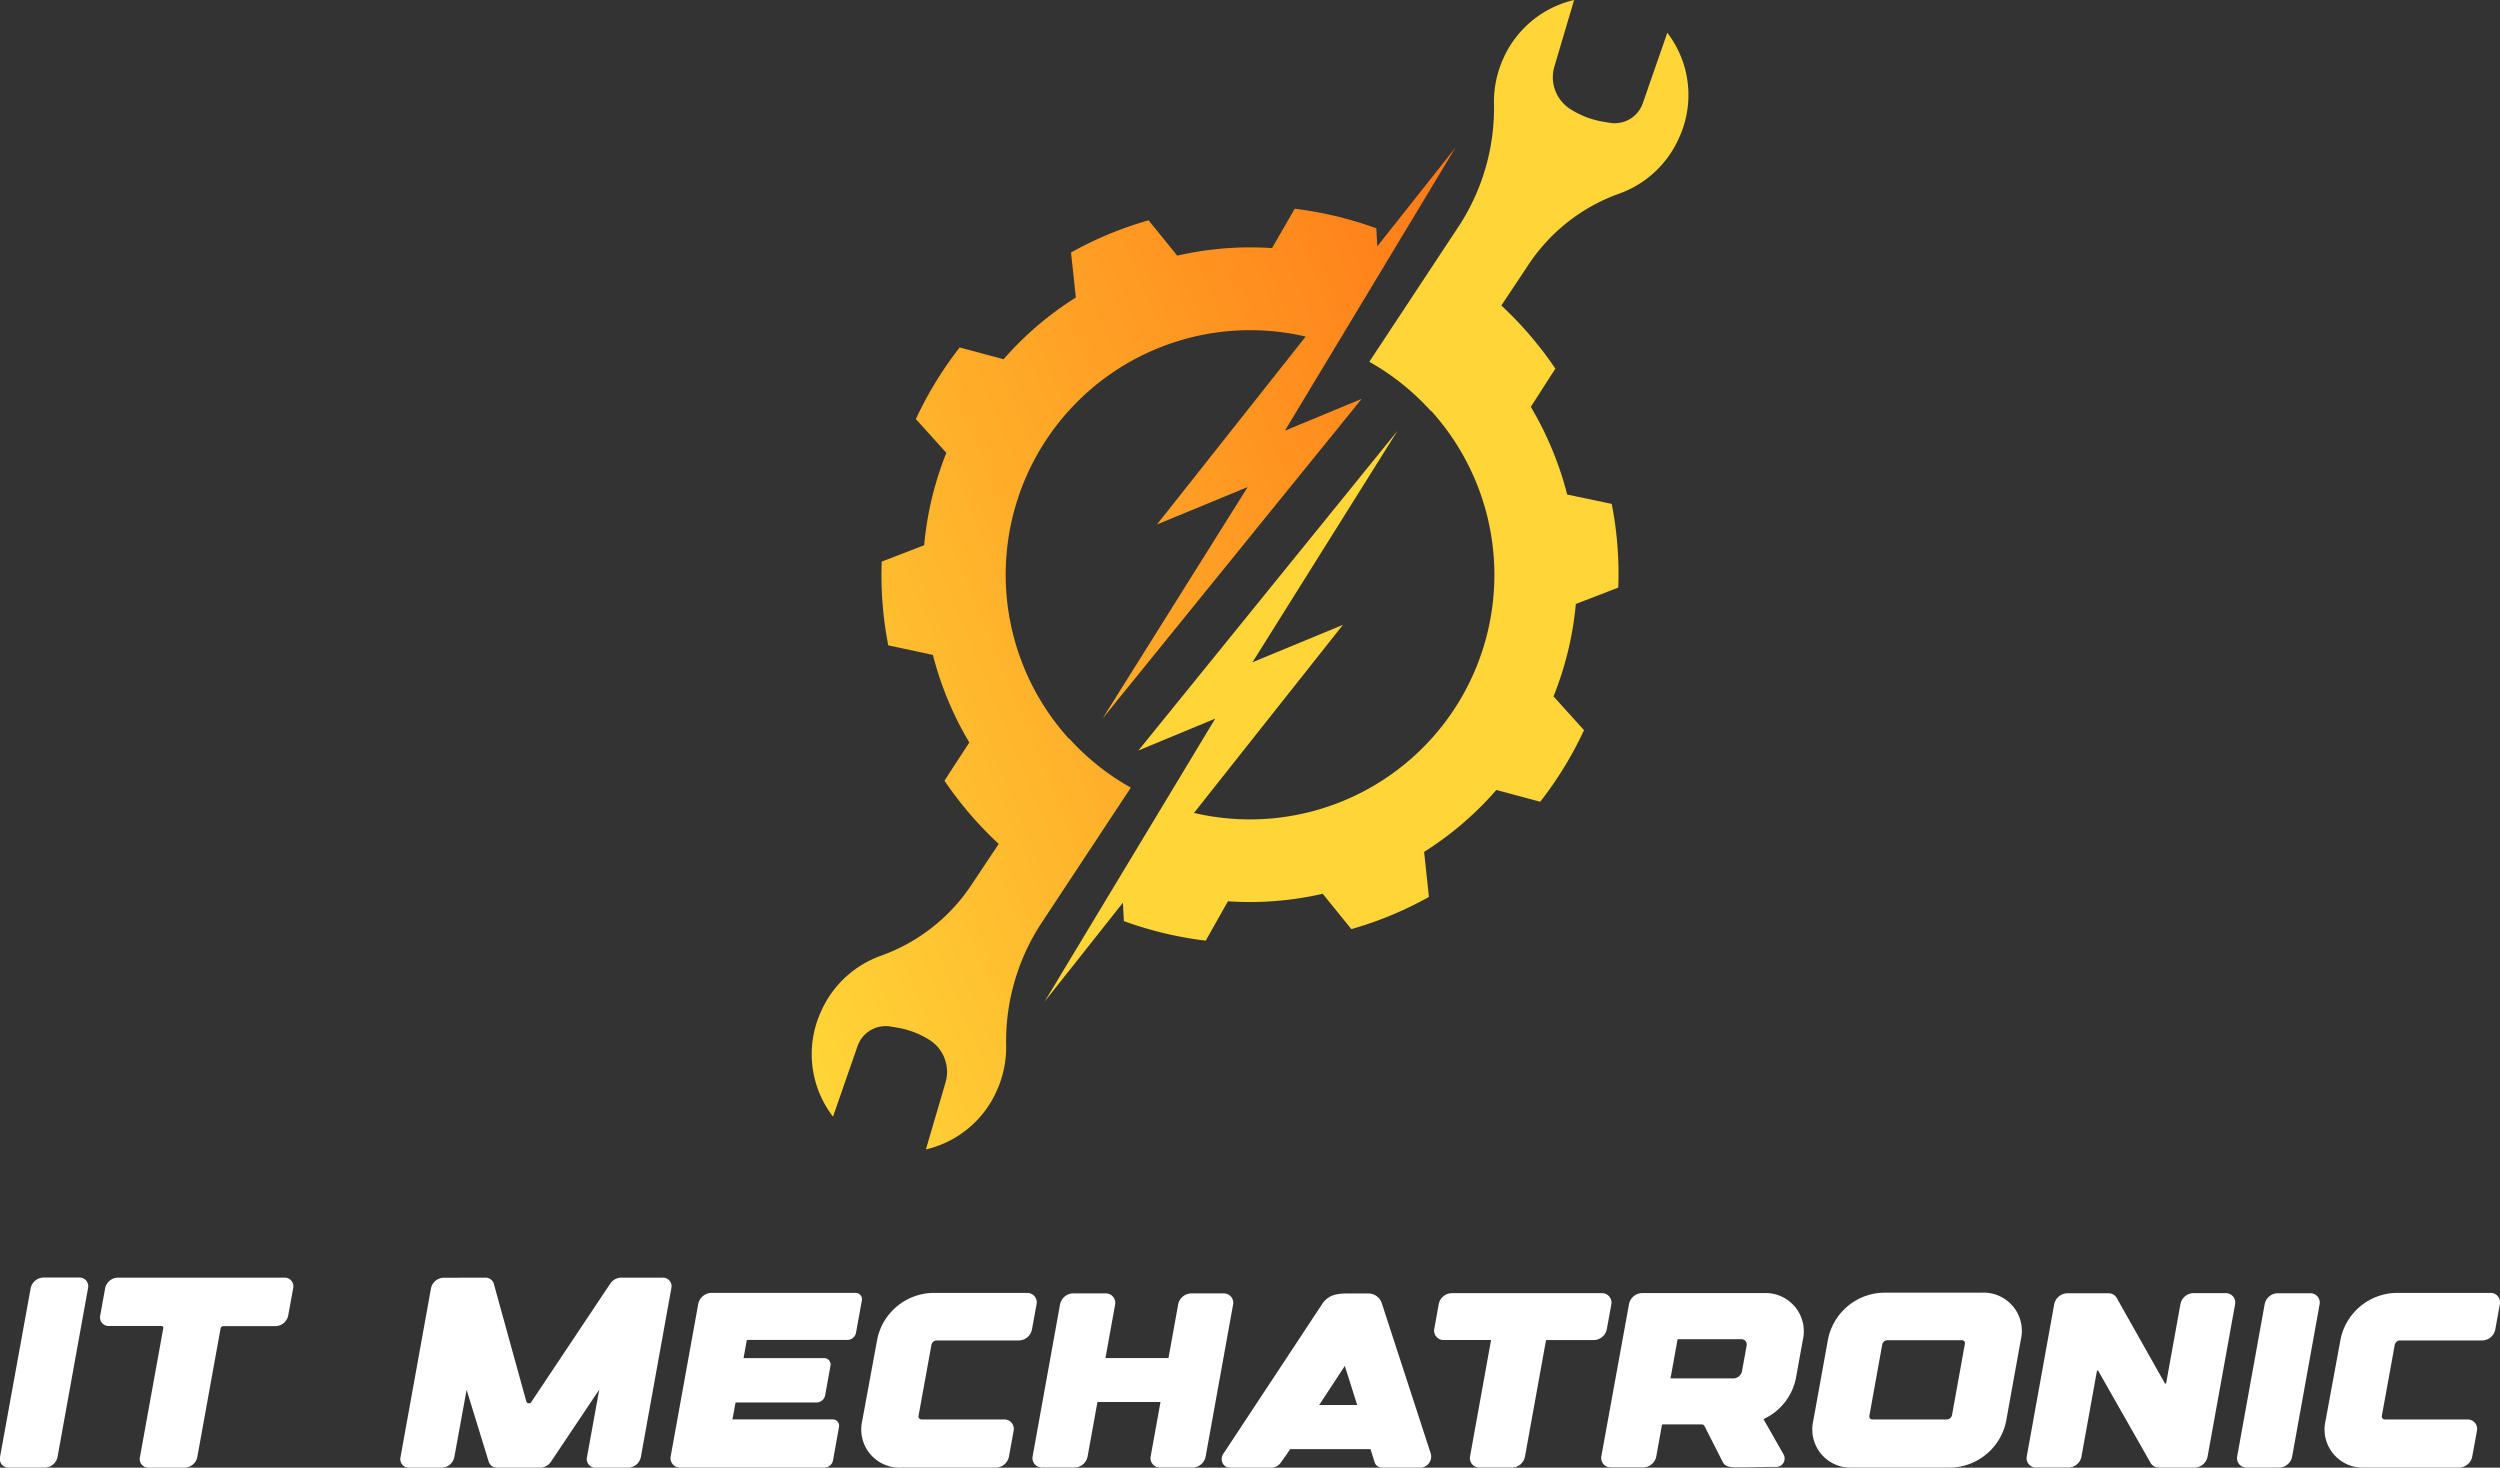
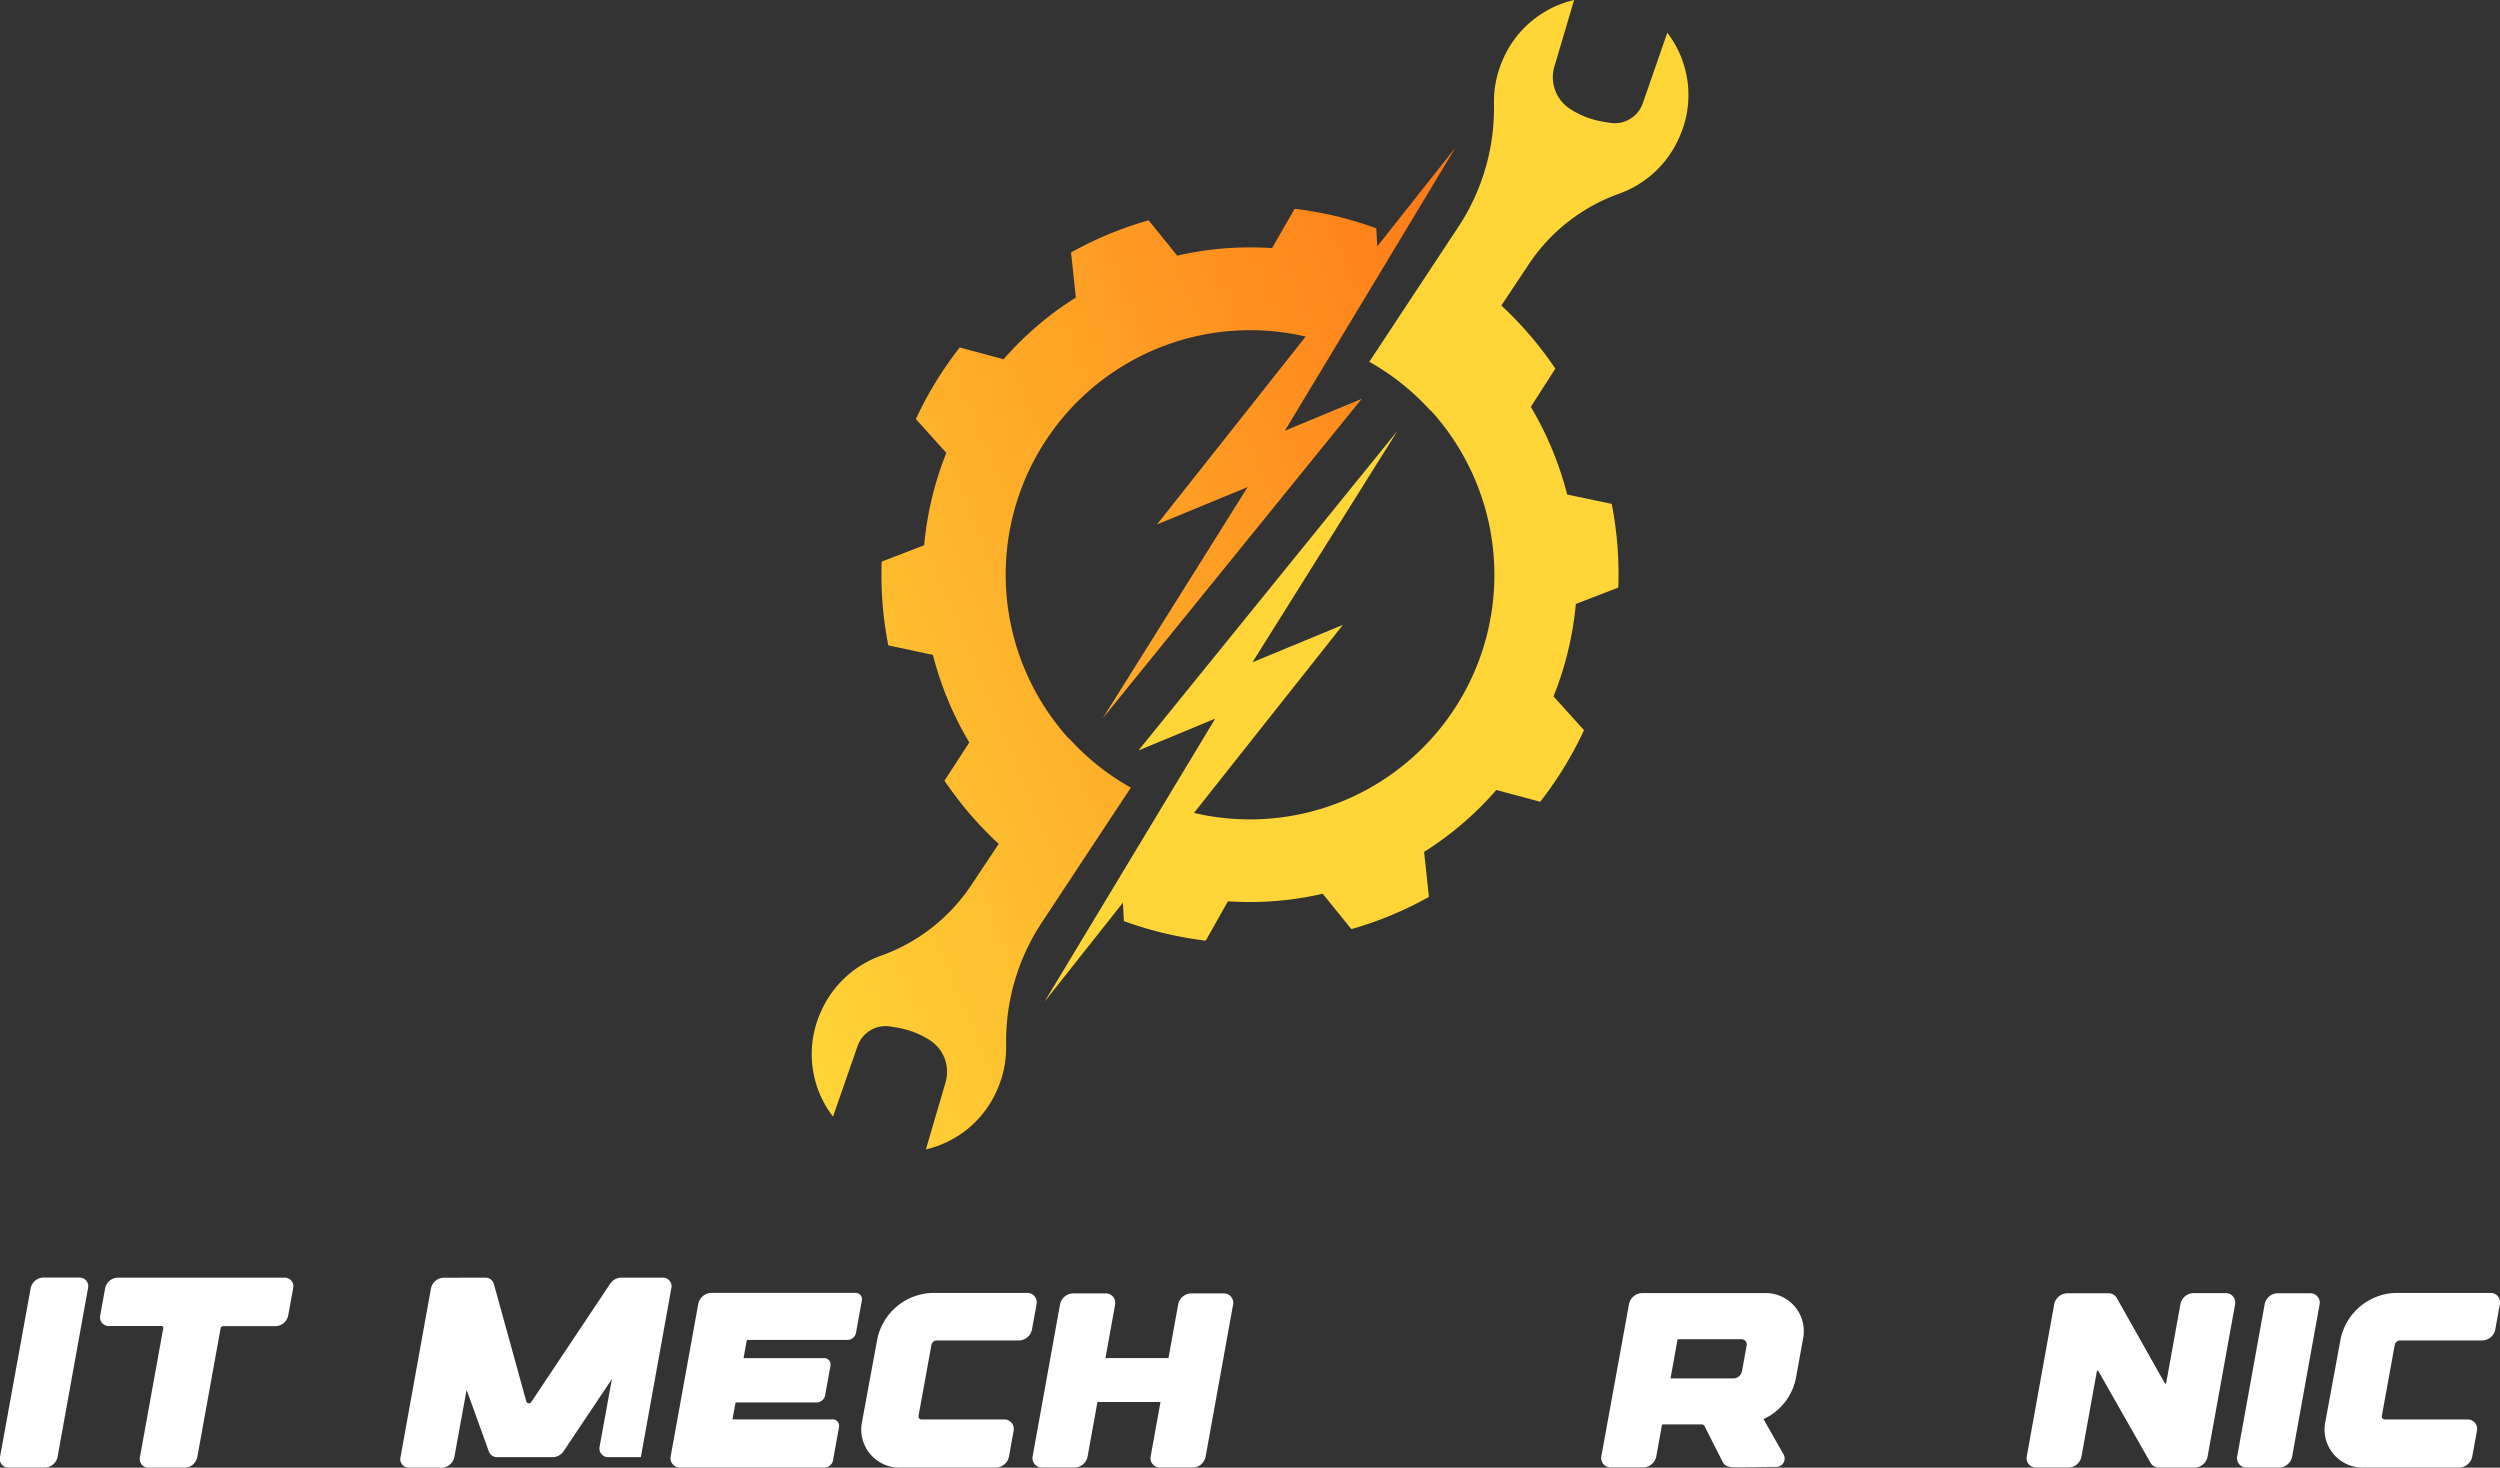
<svg xmlns="http://www.w3.org/2000/svg" viewBox="0 0 610.79 358.57">
  <rect x="0" y="0" width="610.79" height="358.57" fill="#333333" stroke="none" />
  <defs>
    <style>.cls-1{fill:#ffd537;}.cls-2{fill:url(#linear-gradient);}.cls-3{fill:#fff;}</style>
    <linearGradient id="linear-gradient" x1="-210.22" y1="578.54" x2="21.91" y2="578.54" gradientTransform="translate(145.14 -414.24) rotate(-22.52)" gradientUnits="userSpaceOnUse">
      <stop offset="0" stop-color="#ffd537" />
      <stop offset="1" stop-color="#ff7817" />
    </linearGradient>
  </defs>
  <g id="Layer_2" data-name="Layer 2">
    <g id="Layer_1-2" data-name="Layer 1">
      <path class="cls-1" d="M407.35,8l-6,17.25A7.26,7.26,0,0,1,393.27,30l-1.67-.28a21.16,21.16,0,0,1-8-3.11,9.21,9.21,0,0,1-3.85-10.31L384.58,0a25.17,25.17,0,0,0-17.41,14.55A25.56,25.56,0,0,0,365,25.2a52.73,52.73,0,0,1-8.46,29.86l-22,33.33a59.31,59.31,0,0,1,14.95,11.93l.22.12,0,0a59.73,59.73,0,0,1-58,98.17l36.38-45.94L306,161.8l35.43-56.54-63.3,78.1,18.77-7.79-41.69,69.14,19.14-24.17.23,4.5a90.55,90.55,0,0,0,20,4.78L300,220.2a79.43,79.43,0,0,0,23.16-1.84l7,8.64a90.71,90.71,0,0,0,9.7-3.38,88.83,88.83,0,0,0,9.25-4.49l-1.18-11A79.36,79.36,0,0,0,365.58,193l10.72,2.88A90.13,90.13,0,0,0,387,178.39l-7.45-8.25A80,80,0,0,0,385,147.56l10.37-4a89,89,0,0,0-1.6-20.45l-10.88-2.29a81.74,81.74,0,0,0-3.67-11A80.22,80.22,0,0,0,374,99.4L380,90.07a88.72,88.72,0,0,0-13.2-15.43l6.52-9.8a44.48,44.48,0,0,1,22.25-17.52,25.31,25.31,0,0,0,14.71-13.78A25,25,0,0,0,407.35,8Z" />
      <path class="cls-2" d="M355.6,36.05,336.49,60.19l-.23-4.41A90,90,0,0,0,316.31,51l-5.53,9.62a79.43,79.43,0,0,0-23.16,1.84l-7-8.64a90.71,90.71,0,0,0-9.7,3.38,88.83,88.83,0,0,0-9.25,4.49l1.18,11a79.36,79.36,0,0,0-17.66,15.08l-10.72-2.88a90.13,90.13,0,0,0-10.71,17.5l7.45,8.25a80,80,0,0,0-5.42,22.57l-10.37,4a89.08,89.08,0,0,0,1.6,20.46L227.92,160A81.74,81.74,0,0,0,231.59,171a80.87,80.87,0,0,0,5.23,10.4l-6.07,9.33A89.09,89.09,0,0,0,244,206.18l-6.52,9.8a44.48,44.48,0,0,1-22.25,17.52,25.31,25.31,0,0,0-14.71,13.78,25,25,0,0,0,3,25.53l6-17.25a7.26,7.26,0,0,1,8.07-4.76l1.67.28a21.16,21.16,0,0,1,8,3.11A9.21,9.21,0,0,1,231,264.5l-4.79,16.32a25.17,25.17,0,0,0,17.41-14.55,25.56,25.56,0,0,0,2.2-10.65,52.73,52.73,0,0,1,8.46-29.86l22-33.33a59.31,59.31,0,0,1-15-11.93l-.22-.12,0,0A59.73,59.73,0,0,1,319,82.23l-36.33,45.9L304.82,119l-35.44,56.54,63.3-78.09-18.76,7.78Z" />
      <path class="cls-3" d="M19.36,312.13a2.1,2.1,0,0,1,2.15,2.57L14.05,356A3.25,3.25,0,0,1,11,358.56H2.2A2.11,2.11,0,0,1,0,356L7.5,314.7a3.25,3.25,0,0,1,3.09-2.57Z" />
      <path class="cls-3" d="M71.63,314.7l-1.21,6.67A3.25,3.25,0,0,1,67.33,324H54.52a.66.66,0,0,0-.62.52L48.2,356a3.25,3.25,0,0,1-3.09,2.58H36.35A2.11,2.11,0,0,1,34.19,356l5.7-31.51a.42.42,0,0,0-.43-.52H26.65a2.11,2.11,0,0,1-2.16-2.58l1.2-6.67a3.25,3.25,0,0,1,3.09-2.57H69.47A2.11,2.11,0,0,1,71.63,314.7Z" />
-       <path class="cls-3" d="M118.55,312.15a2.1,2.1,0,0,1,2.1,1.5l7.93,28.72a.67.67,0,0,0,1.19.21l19.3-28.93a3.25,3.25,0,0,1,2.65-1.5h10.15a2.1,2.1,0,0,1,2.15,2.58L156.57,356a3.25,3.25,0,0,1-3.09,2.58h-7.91a2.11,2.11,0,0,1-2.16-2.58l3-16.5-11.77,17.58a3.27,3.27,0,0,1-2.65,1.5H121.5a2.12,2.12,0,0,1-2.11-1.5L114,339.56,111,356a3.24,3.24,0,0,1-3.08,2.58H100A2.1,2.1,0,0,1,97.85,356l7.45-41.25a3.25,3.25,0,0,1,3.09-2.58Z" />
+       <path class="cls-3" d="M118.55,312.15a2.1,2.1,0,0,1,2.1,1.5l7.93,28.72a.67.67,0,0,0,1.19.21l19.3-28.93a3.25,3.25,0,0,1,2.65-1.5h10.15a2.1,2.1,0,0,1,2.15,2.58L156.57,356h-7.91a2.11,2.11,0,0,1-2.16-2.58l3-16.5-11.77,17.58a3.27,3.27,0,0,1-2.65,1.5H121.5a2.12,2.12,0,0,1-2.11-1.5L114,339.56,111,356a3.24,3.24,0,0,1-3.08,2.58H100A2.1,2.1,0,0,1,97.85,356l7.45-41.25a3.25,3.25,0,0,1,3.09-2.58Z" />
      <path class="cls-3" d="M210.56,317.75l-1.43,7.89a2.15,2.15,0,0,1-2.07,1.73H182.59a.18.18,0,0,0-.15.13l-.78,4.31h19.67a1.58,1.58,0,0,1,1.24.56,1.55,1.55,0,0,1,.33,1.31l-1.31,7.25a2.17,2.17,0,0,1-2.07,1.72H179.83a.18.18,0,0,0-.15.13l-.73,4h24.46a1.55,1.55,0,0,1,1.57,1.87l-1.47,8.18a2.17,2.17,0,0,1-2.07,1.73H166.23a2.32,2.32,0,0,1-2.36-2.81h0l6.73-37.22a3.38,3.38,0,0,1,3.19-2.66H209A1.55,1.55,0,0,1,210.56,317.75Z" />
      <path class="cls-3" d="M253.24,318.68l-1.12,6.16a3.3,3.3,0,0,1-3.18,2.65h-20.1a1.35,1.35,0,0,0-1.27,1.06l-3.15,17.33a.79.79,0,0,0,.15.65.78.78,0,0,0,.62.27H245.3a2.3,2.3,0,0,1,2.34,2.8l-1.14,6.3a3.35,3.35,0,0,1-3.18,2.66H220.16a9.33,9.33,0,0,1-9.51-11.4l3.7-20.08a14.19,14.19,0,0,1,13.44-11.2H250.9A2.3,2.3,0,0,1,253.24,318.68Z" />
      <path class="cls-3" d="M301.26,318.75h0l-6.71,37.15a3.31,3.31,0,0,1-3.18,2.65h-7.89a2.31,2.31,0,0,1-2.34-2.8l2.39-13.22H268.26a.2.2,0,0,0-.16.13l-2.39,13.23a3.32,3.32,0,0,1-3.18,2.65h-7.88a2.31,2.31,0,0,1-2.35-2.8L259,318.61A3.31,3.31,0,0,1,262.2,316h7.88a2.31,2.31,0,0,1,2.35,2.79l-2.35,13,15.27,0a.16.16,0,0,0,.15-.12l2.35-13A3.31,3.31,0,0,1,291,316h7.89A2.3,2.3,0,0,1,301.26,318.75Z" />
-       <path class="cls-3" d="M349.56,355.13a2.71,2.71,0,0,1-2.4,3.43h-9.54a1.86,1.86,0,0,1-1.79-1.35l-1-3.17H315.2l-.7,1.07-1.58,2.23a2.88,2.88,0,0,1-2.29,1.23H300.57c-1.85,0-2.72-2-1.58-3.55l24.19-36.66c1.57-2.11,3.58-2.27,5.69-2.35h0c.77,0,5,0,5.55,0a3.47,3.47,0,0,1,3.18,2.41Zm-21-21.42-6.26,9.55h9.28Z" />
-       <path class="cls-3" d="M393.66,318.75h0l-1.09,6a3.31,3.31,0,0,1-3.18,2.65H377.86a.18.18,0,0,0-.16.13l-5.13,28.37a3.31,3.31,0,0,1-3.18,2.65h-7.88a2.31,2.31,0,0,1-2.34-2.8l5.12-28.36H352.78a2.31,2.31,0,0,1-2.35-2.8l1.08-6a3.31,3.31,0,0,1,3.18-2.65h36.62A2.31,2.31,0,0,1,393.66,318.75Z" />
      <path class="cls-3" d="M440.47,327.31l-1.72,9.5a14.08,14.08,0,0,1-7.76,9.84.19.19,0,0,0-.11.12l4.85,8.52a2.08,2.08,0,0,1,0,2.1,2.1,2.1,0,0,1-1.83,1c-4.21,0-5.64.11-9.23.11-2.25,0-3.23-.21-3.8-1.35l-4.44-8.75a.73.73,0,0,0-.69-.39H406.2a.2.2,0,0,0-.16.13l-1.39,7.72a3.32,3.32,0,0,1-3.18,2.65h-7.88a2.3,2.3,0,0,1-2.34-2.8L398,318.57a3.35,3.35,0,0,1,3.18-2.65H431A9.33,9.33,0,0,1,440.47,327.31Zm-14,.34a1.35,1.35,0,0,0-1.07-.46H410a.2.2,0,0,0-.16.13l-1.71,9.45v0l15.41,0A2.2,2.2,0,0,0,425.6,335l1.13-6.25A1.34,1.34,0,0,0,426.47,327.65Z" />
-       <path class="cls-3" d="M493.74,327.21l-3.63,20.11a14.2,14.2,0,0,1-13.46,11.24H452.54A9.33,9.33,0,0,1,443,347.18l3.64-20.12a14.2,14.2,0,0,1,13.46-11.24h24.11A9.33,9.33,0,0,1,493.74,327.21Zm-36.88,19.33a.78.78,0,0,0,.62.26h18.16a1.36,1.36,0,0,0,1.27-1.06l3.14-17.4a.8.8,0,0,0-.15-.65.78.78,0,0,0-.62-.26H461.13a1.35,1.35,0,0,0-1.27,1.06l-3.14,17.4A.76.76,0,0,0,456.86,346.54Z" />
      <path class="cls-3" d="M546.05,318.77l-6.71,37.14a3.32,3.32,0,0,1-3.18,2.65h-8.65a2.4,2.4,0,0,1-2-1l-12.88-22.65a.2.2,0,0,0-.2-.06.13.13,0,0,0-.12.12h0l-3.78,20.93a3.31,3.31,0,0,1-3.18,2.65h-7.83a2.3,2.3,0,0,1-2.34-2.79l6.7-37.13a3.33,3.33,0,0,1,3.19-2.66h10a2.34,2.34,0,0,1,2,1l11.84,21a.19.19,0,0,0,.19.07.16.16,0,0,0,.13-.13l3.49-19.32a3.32,3.32,0,0,1,3.18-2.66h7.83A2.31,2.31,0,0,1,546.05,318.77Z" />
      <path class="cls-3" d="M566.7,318.75,560,355.91a3.32,3.32,0,0,1-3.18,2.65h-7.89a2.31,2.31,0,0,1-2.34-2.8l6.71-37.15a3.31,3.31,0,0,1,3.18-2.65h7.9A2.29,2.29,0,0,1,566.7,318.75Z" />
      <path class="cls-3" d="M610.75,318.68l-1.12,6.16a3.3,3.3,0,0,1-3.18,2.65H586.34a1.35,1.35,0,0,0-1.26,1.06l-3.15,17.33a.79.79,0,0,0,.15.65.78.78,0,0,0,.62.27h20.11a2.3,2.3,0,0,1,2.34,2.8L604,355.9a3.35,3.35,0,0,1-3.18,2.66H577.67a9.33,9.33,0,0,1-9.51-11.4l3.7-20.08a14.19,14.19,0,0,1,13.44-11.2h23.11A2.3,2.3,0,0,1,610.75,318.68Z" />
    </g>
  </g>
</svg>